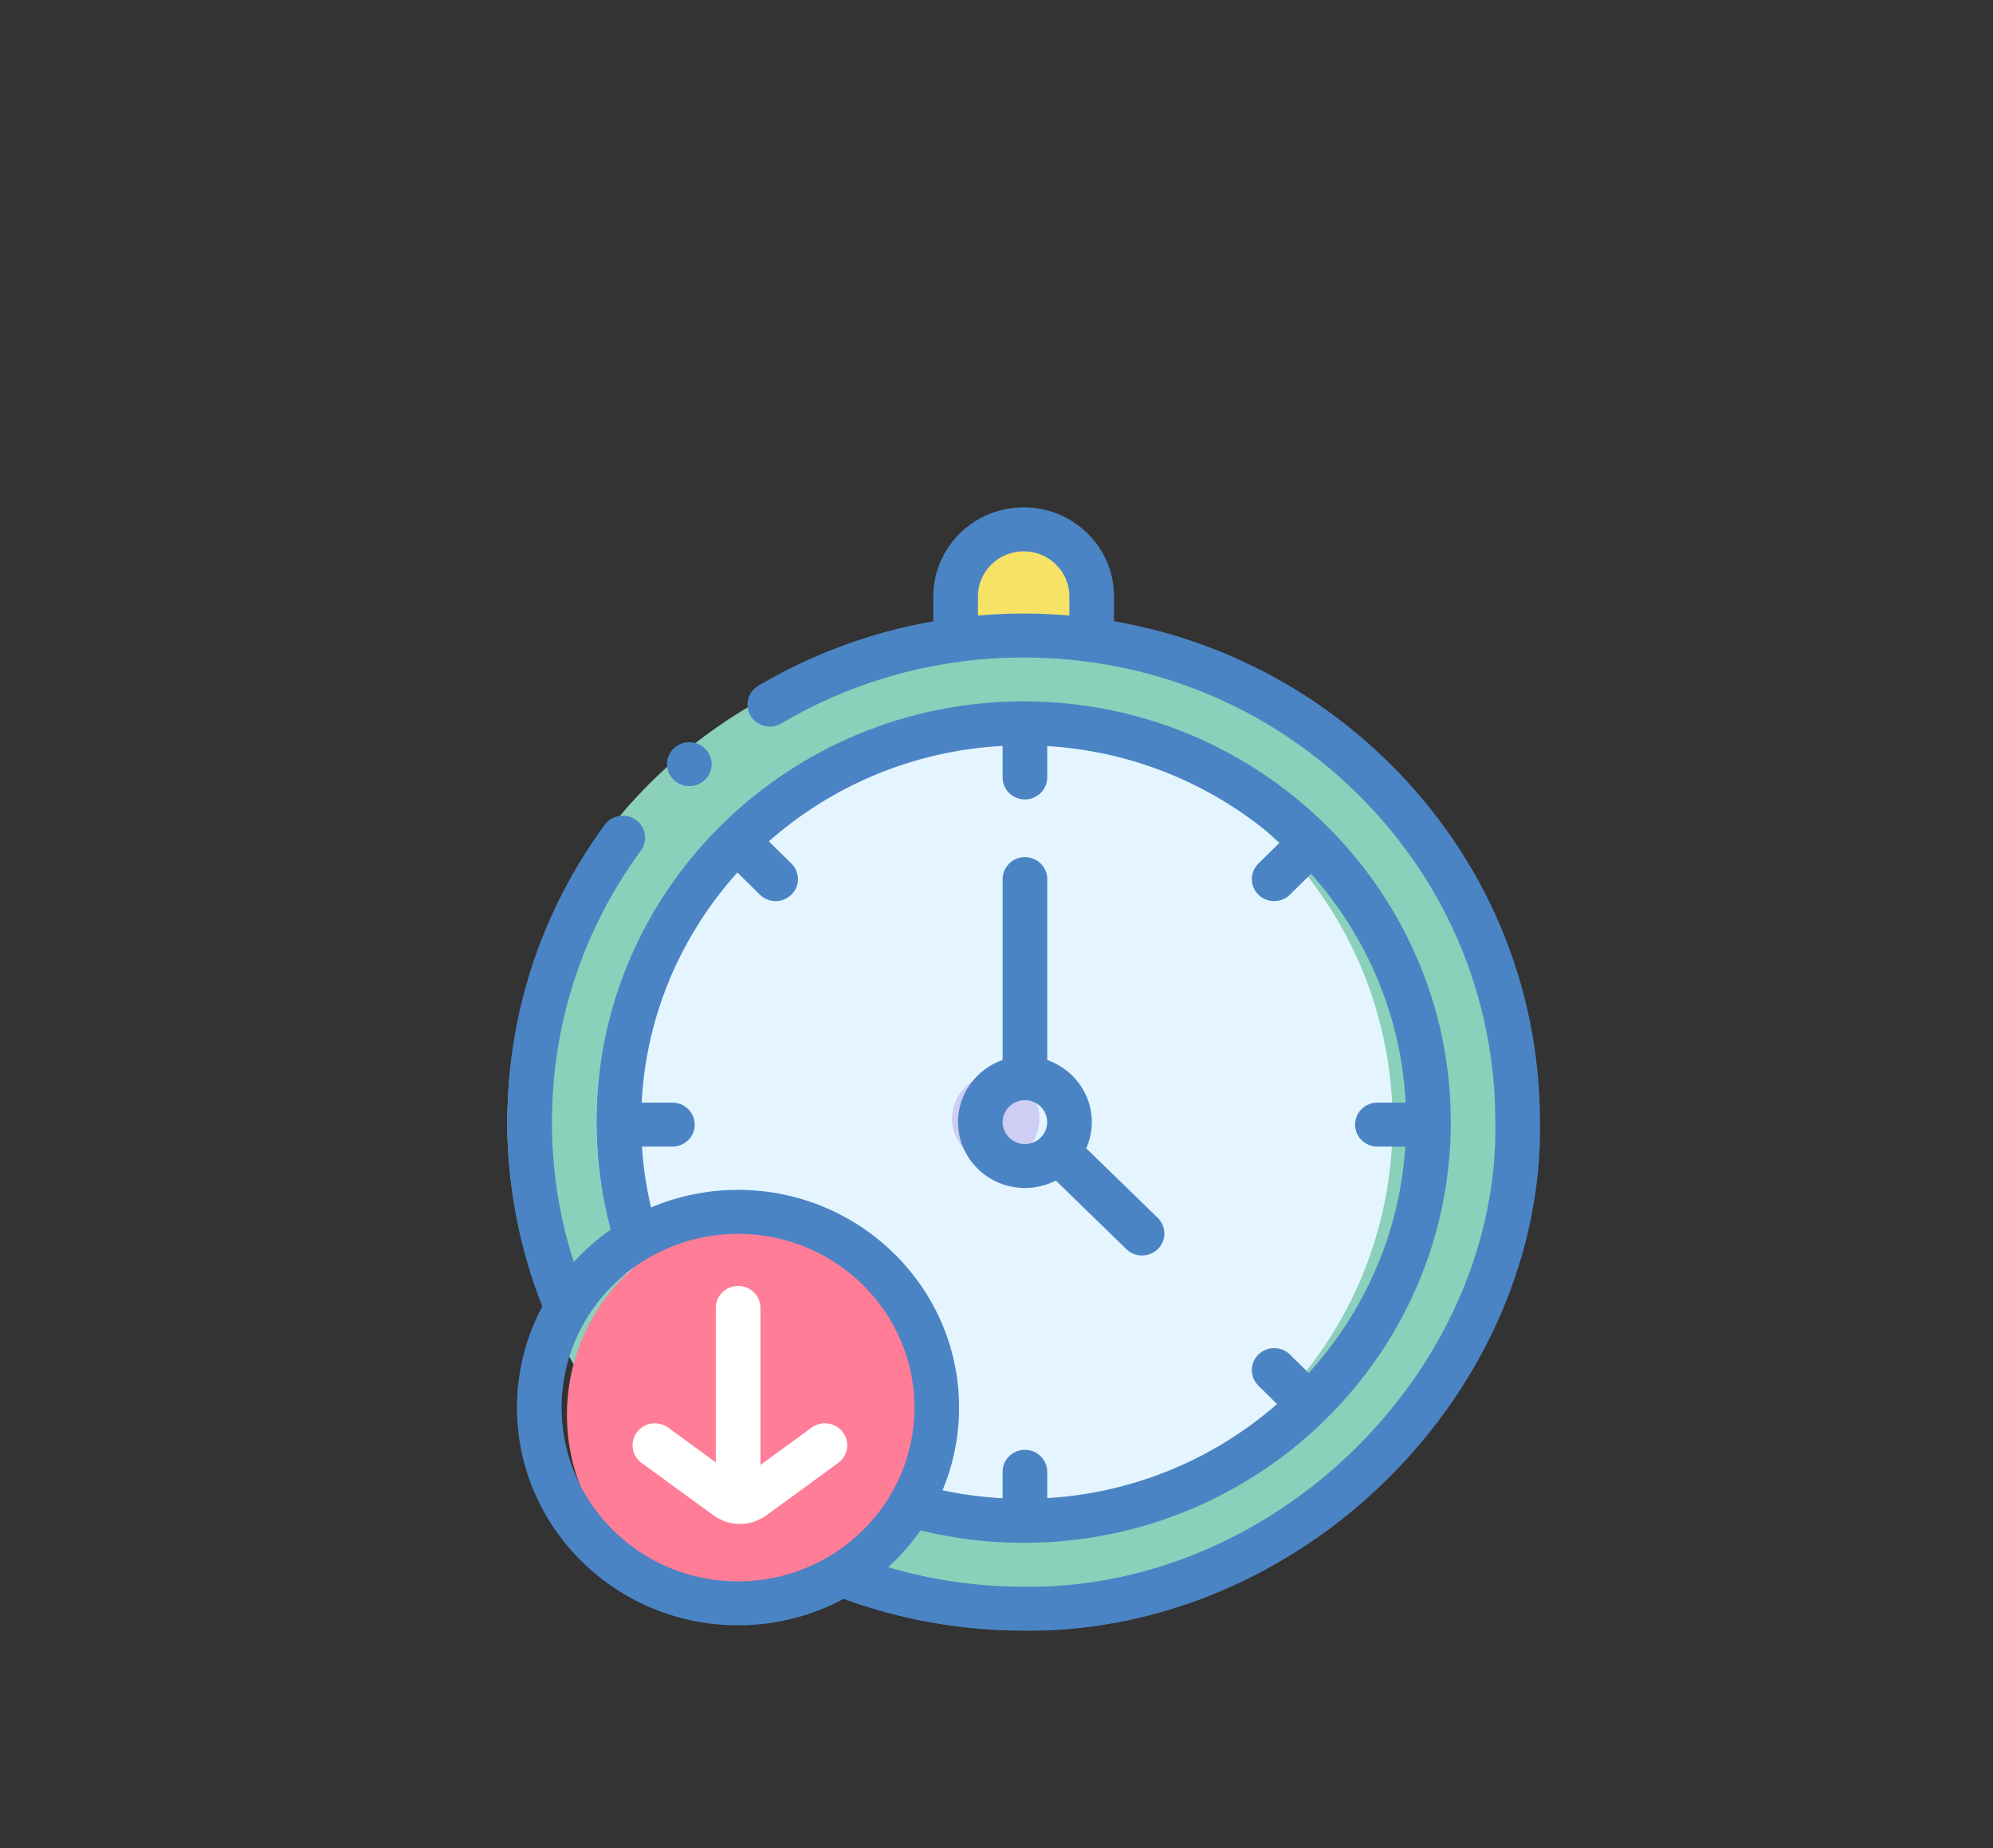
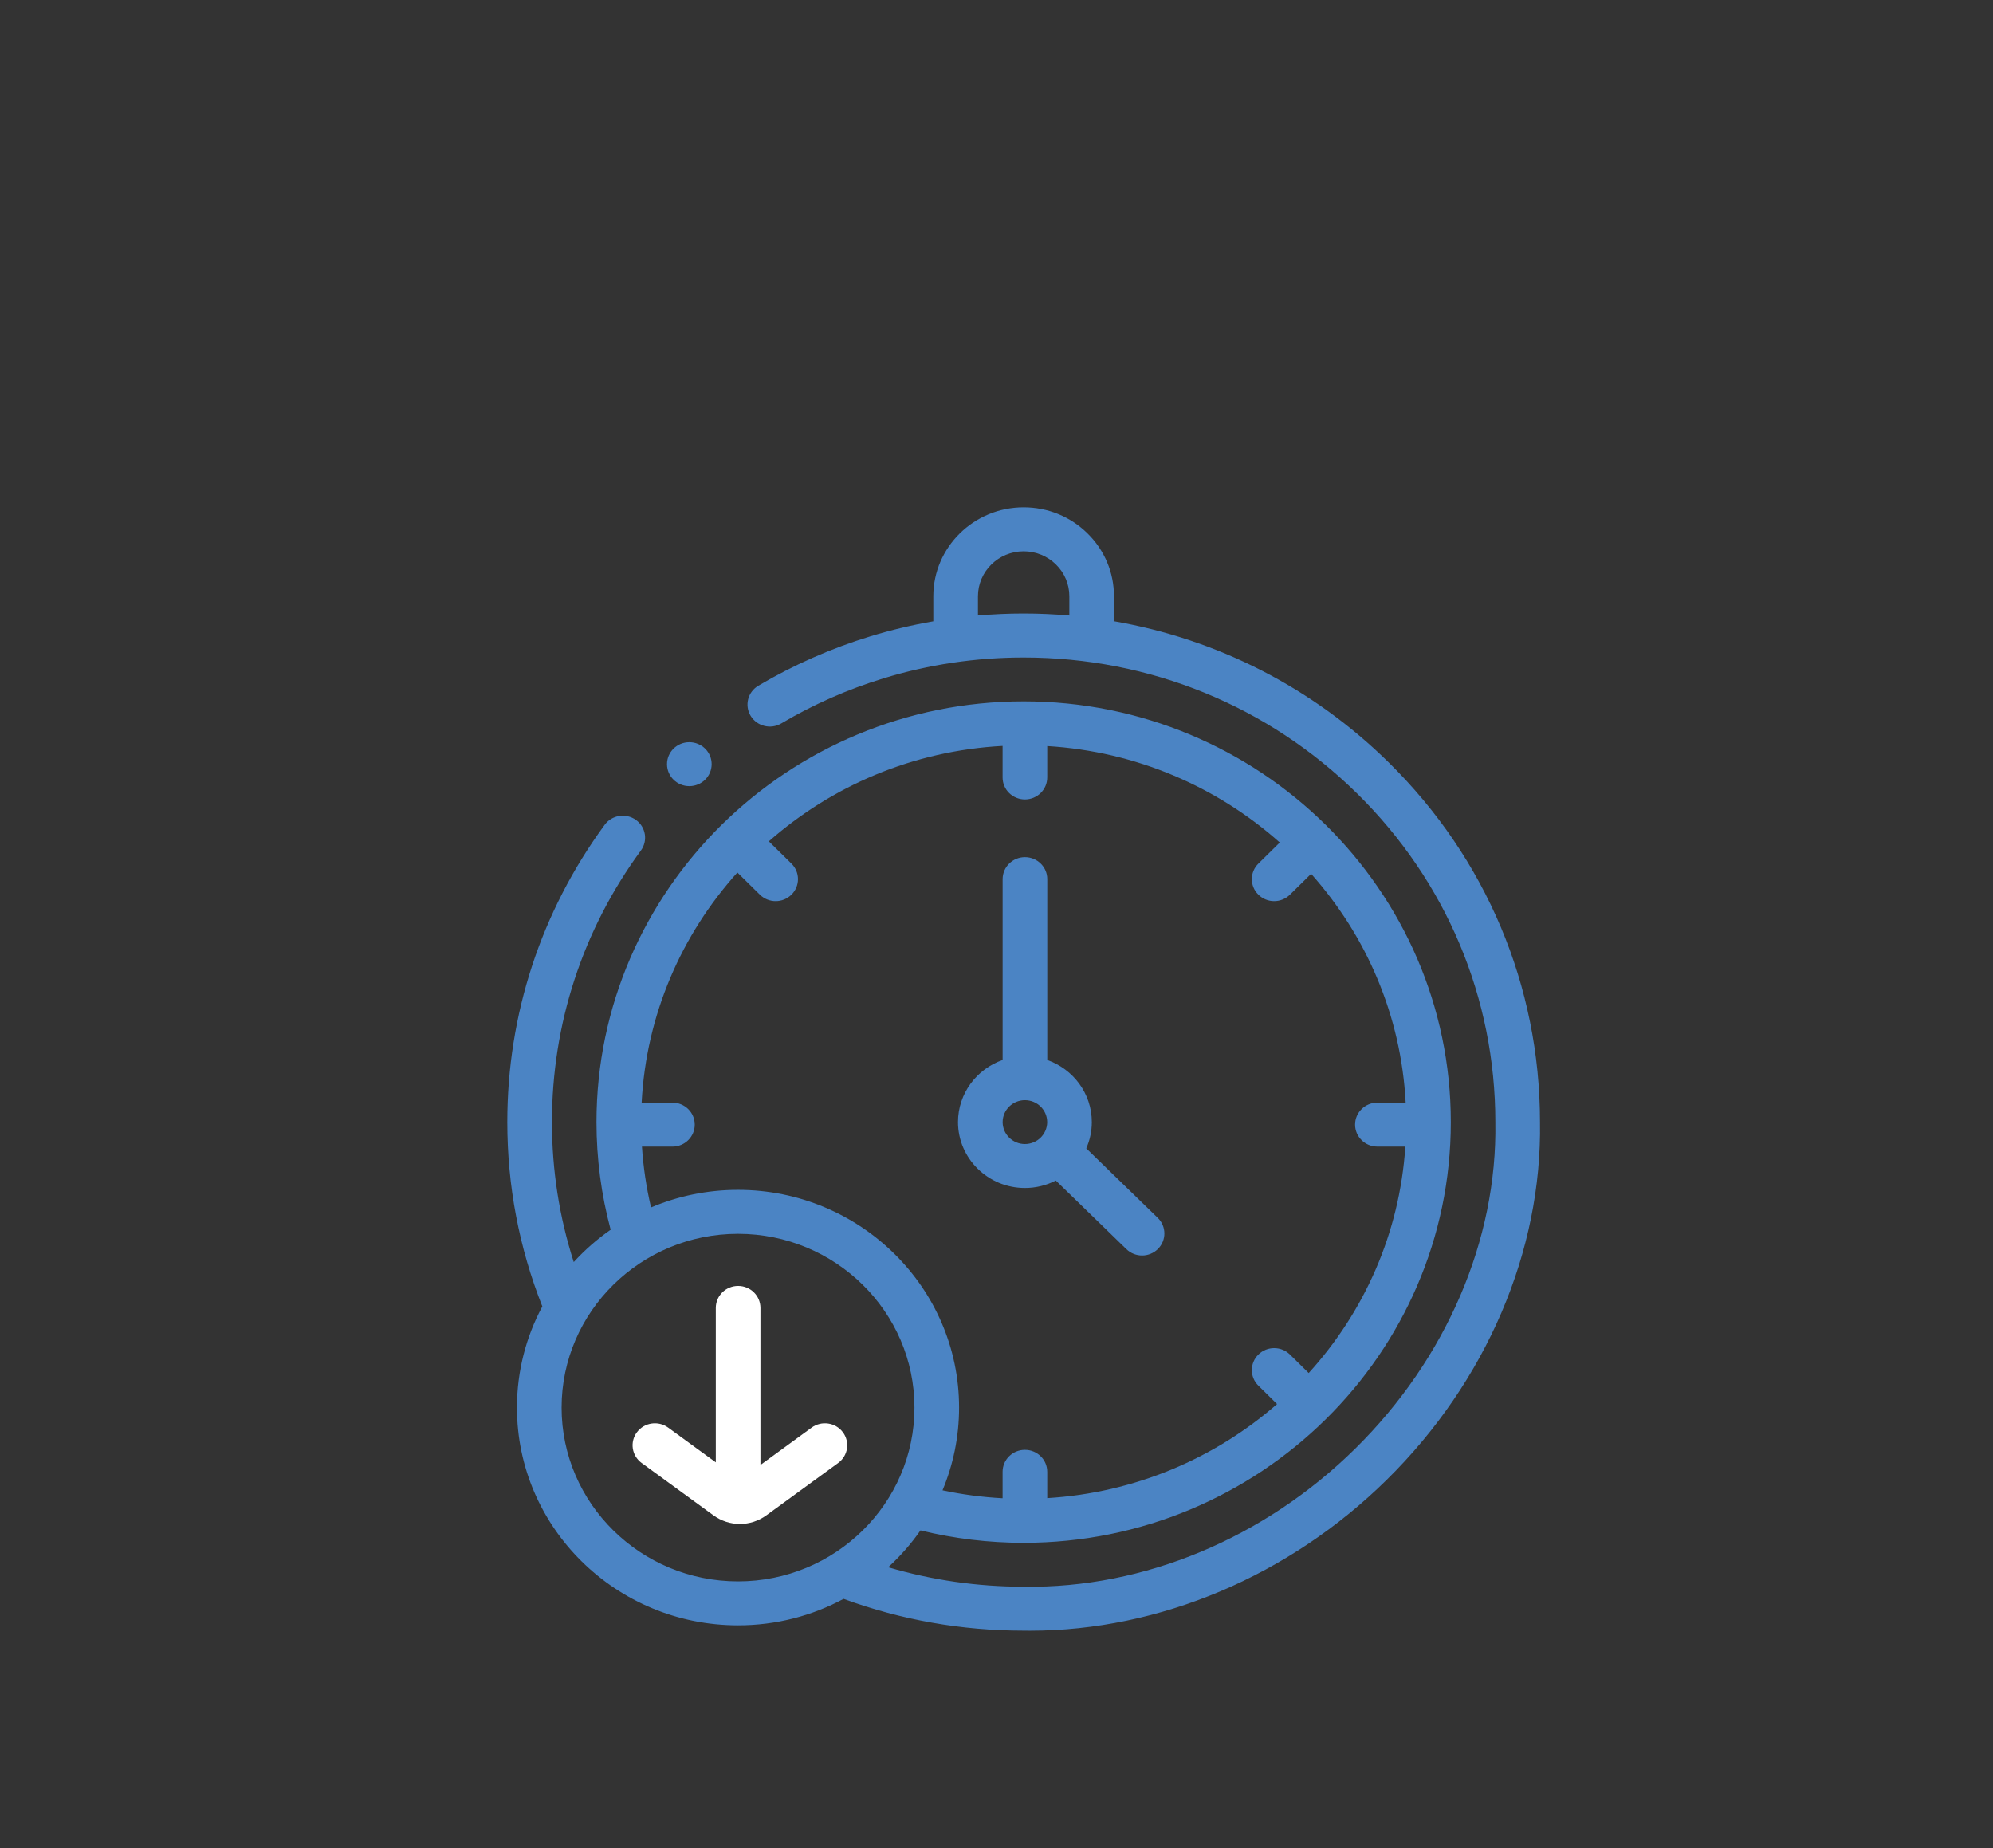
<svg xmlns="http://www.w3.org/2000/svg" width="110px" height="102px" viewBox="0 0 110 102" version="1.1">
  <rect x="0" y="0" width="110" height="102" fill="#333333" stroke="none" />
  <title>Artboard Copy 9</title>
  <g id="Artboard-Copy-9" stroke="none" stroke-width="1" fill="none" fill-rule="evenodd">
    <g id="down-time-(1)-2" transform="translate(28, 28)" fill-rule="nonzero">
      <g id="down-time-(1)">
        <g id="Group" transform="translate(0, 1.069)">
-           <path d="M31.493,1.082 C30.827,0.413 29.906,0 28.89,0 C26.857,0 25.208,1.653 25.208,3.692 L25.208,6.105 L32.572,6.105 L32.572,3.692 C32.571,2.673 32.16,1.75 31.493,1.082 L31.493,1.082 Z" id="Path" fill="#F6E266" />
-           <ellipse id="Oval" fill="#8BD0BA" cx="28" cy="32.9" rx="28" ry="26.963" />
-           <ellipse id="Oval" fill="#E5F5FF" cx="26.887" cy="32.9" rx="21.975" ry="22.037" />
-           <ellipse id="Oval" fill="#CECDF3" cx="26.958" cy="32.666" rx="2.413" ry="2.42" />
-           <ellipse id="Oval" fill="#FF7D97" cx="14.048" cy="49.018" rx="10.757" ry="10.788" />
-         </g>
+           </g>
        <g id="Group">
          <path d="M56.997,33.92 C56.994,26.426 54.03,19.381 48.65,14.082 C44.462,9.957 39.199,7.275 33.484,6.287 L33.484,4.911 C33.484,3.598 32.965,2.365 32.024,1.44 C31.083,0.511 29.831,0 28.498,0 C25.749,0 23.512,2.203 23.512,4.911 L23.512,6.291 C22.333,6.496 21.169,6.773 20.026,7.123 C17.872,7.782 15.795,8.698 13.854,9.845 C13.271,10.19 13.082,10.935 13.432,11.51 C13.782,12.084 14.539,12.271 15.122,11.926 C16.894,10.878 18.79,10.042 20.758,9.44 C23.252,8.675 25.857,8.288 28.499,8.288 C35.453,8.288 41.99,10.955 46.908,15.798 C51.825,20.641 54.533,27.08 54.533,33.93 C54.533,33.936 54.533,33.943 54.533,33.95 C54.642,40.433 51.825,46.993 46.804,51.946 C41.794,56.889 35.134,59.671 28.517,59.571 C28.511,59.571 28.505,59.571 28.499,59.571 C25.943,59.571 23.437,59.209 21.022,58.496 C21.69,57.887 22.288,57.205 22.804,56.463 C24.659,56.918 26.57,57.149 28.499,57.149 C41.499,57.149 52.075,46.733 52.075,33.929 C52.075,21.125 41.499,10.708 28.499,10.708 C15.498,10.708 4.922,21.125 4.922,33.93 C4.922,35.944 5.185,37.937 5.704,39.869 C4.959,40.388 4.276,40.987 3.667,41.653 C2.869,39.167 2.464,36.579 2.464,33.93 C2.464,28.506 4.161,23.324 7.372,18.942 C7.77,18.398 7.645,17.64 7.094,17.248 C6.542,16.855 5.772,16.978 5.374,17.522 C1.858,22.319 0,27.993 0,33.93 C0,37.444 0.65,40.863 1.932,44.103 C1.038,45.772 0.532,47.672 0.532,49.686 C0.532,56.312 6.006,61.703 12.734,61.703 C14.843,61.703 16.828,61.174 18.56,60.242 C21.735,61.406 25.072,61.996 28.49,61.997 C28.611,61.999 28.731,62 28.852,62 C36.003,62 43.163,58.974 48.548,53.661 C54.035,48.248 57.114,41.053 56.997,33.92 Z M25.976,5.971 L25.976,4.911 C25.976,3.541 27.108,2.427 28.498,2.427 C29.172,2.427 29.805,2.685 30.282,3.155 C30.759,3.624 31.021,4.247 31.021,4.911 L31.021,5.971 C30.187,5.899 29.346,5.861 28.498,5.861 C27.653,5.861 26.812,5.899 25.976,5.971 L25.976,5.971 Z M7.431,35.282 L9.113,35.282 C9.793,35.282 10.345,34.738 10.345,34.068 C10.345,33.398 9.793,32.855 9.113,32.855 L7.414,32.855 C7.666,27.997 9.62,23.574 12.698,20.154 L13.94,21.377 C14.181,21.614 14.496,21.733 14.811,21.733 C15.127,21.733 15.442,21.614 15.682,21.377 C16.163,20.904 16.163,20.135 15.682,19.662 L14.435,18.434 C17.902,15.378 22.395,13.432 27.336,13.167 L27.336,14.907 C27.336,15.578 27.887,16.121 28.568,16.121 C29.248,16.121 29.8,15.578 29.8,14.907 L29.8,13.175 C34.721,13.472 39.191,15.434 42.635,18.498 L41.454,19.662 C40.972,20.135 40.972,20.904 41.454,21.377 C41.694,21.614 42.009,21.733 42.325,21.733 C42.64,21.733 42.955,21.614 43.196,21.377 L44.365,20.226 C47.404,23.637 49.333,28.031 49.583,32.855 L48.023,32.855 C47.343,32.855 46.791,33.398 46.791,34.068 C46.791,34.738 47.342,35.281 48.023,35.281 L49.565,35.281 C49.252,40.066 47.289,44.414 44.232,47.779 L43.196,46.759 C42.715,46.285 41.935,46.285 41.454,46.759 C40.972,47.233 40.972,48.001 41.454,48.475 L42.485,49.491 C39.062,52.479 34.65,54.39 29.8,54.682 L29.8,53.229 C29.8,52.559 29.248,52.016 28.568,52.016 C27.888,52.016 27.336,52.559 27.336,53.229 L27.336,54.689 C26.217,54.628 25.108,54.484 24.02,54.251 C24.609,52.843 24.935,51.301 24.935,49.686 C24.935,43.06 19.462,37.669 12.734,37.669 C11.03,37.669 9.407,38.015 7.933,38.639 C7.673,37.537 7.505,36.415 7.431,35.282 Z M2.996,49.686 C2.996,44.398 7.364,40.095 12.734,40.095 C18.103,40.095 22.472,44.398 22.472,49.686 C22.472,54.974 18.103,59.277 12.734,59.277 C7.364,59.277 2.996,54.974 2.996,49.686 Z" id="Shape" fill="#4B84C4" />
          <path d="M28.568,37.566 C29.183,37.566 29.762,37.417 30.273,37.154 L34.169,40.941 C34.409,41.174 34.722,41.291 35.034,41.291 C35.352,41.291 35.67,41.17 35.911,40.93 C36.389,40.453 36.384,39.684 35.9,39.214 L31.954,35.378 C32.151,34.934 32.261,34.444 32.261,33.929 C32.261,32.35 31.233,31.003 29.802,30.502 L29.802,20.52 C29.802,19.849 29.251,19.306 28.57,19.306 C27.89,19.306 27.338,19.849 27.338,20.52 L27.338,30.5 C25.905,31 24.875,32.348 24.875,33.929 C24.875,35.935 26.532,37.566 28.568,37.566 L28.568,37.566 Z M27.339,33.929 C27.339,33.262 27.89,32.719 28.568,32.719 C29.246,32.719 29.797,33.262 29.797,33.929 C29.797,34.597 29.246,35.14 28.568,35.14 C27.89,35.14 27.339,34.597 27.339,33.929 Z" id="Shape" fill="#4B84C4" />
          <path d="M16.796,50.791 L13.971,52.851 L13.971,44.185 C13.971,43.514 13.419,42.971 12.739,42.971 C12.058,42.971 11.507,43.514 11.507,44.185 L11.507,52.707 L8.879,50.791 C8.332,50.392 7.561,50.505 7.156,51.044 C6.751,51.582 6.866,52.342 7.413,52.741 L11.371,55.628 C11.81,55.948 12.323,56.108 12.837,56.108 C13.351,56.108 13.865,55.948 14.303,55.628 L18.262,52.741 C18.809,52.342 18.924,51.582 18.519,51.044 C18.114,50.505 17.342,50.392 16.796,50.791 Z" id="Path" fill="#FFFFFF" />
          <ellipse id="Oval" fill="#4B84C4" cx="10.046" cy="14.174" rx="1.232" ry="1.213" />
        </g>
      </g>
    </g>
  </g>
</svg>